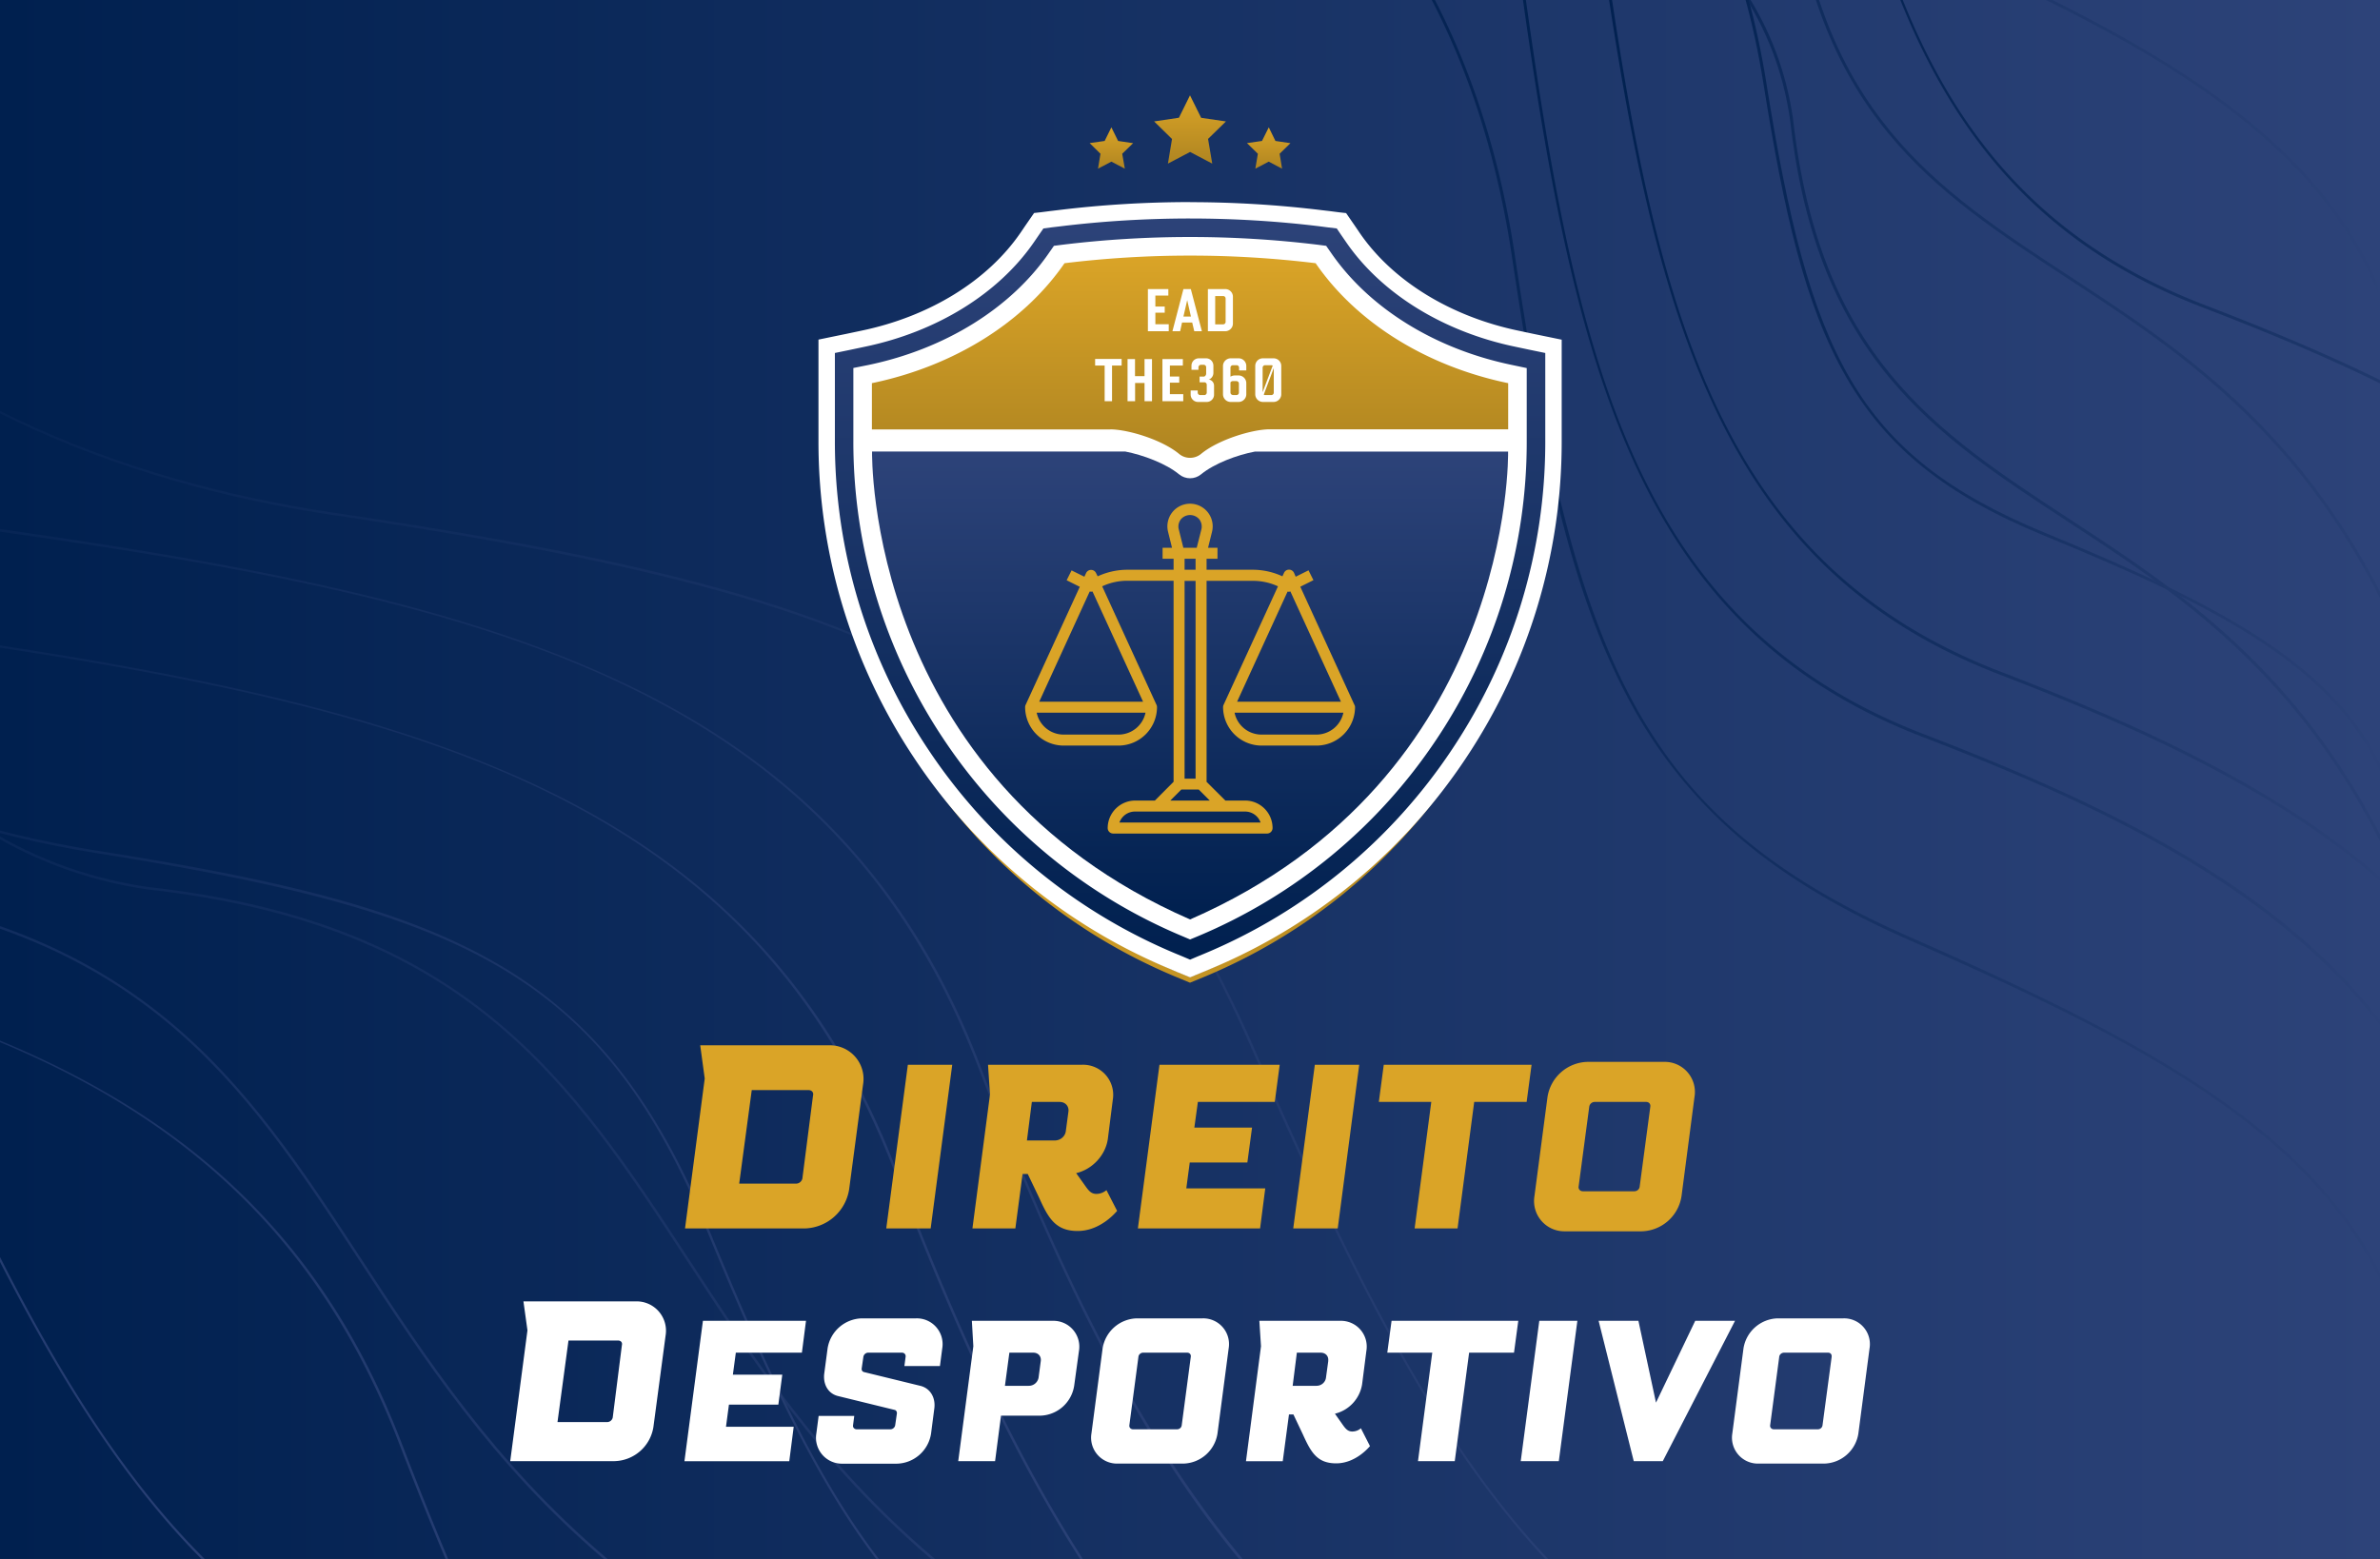
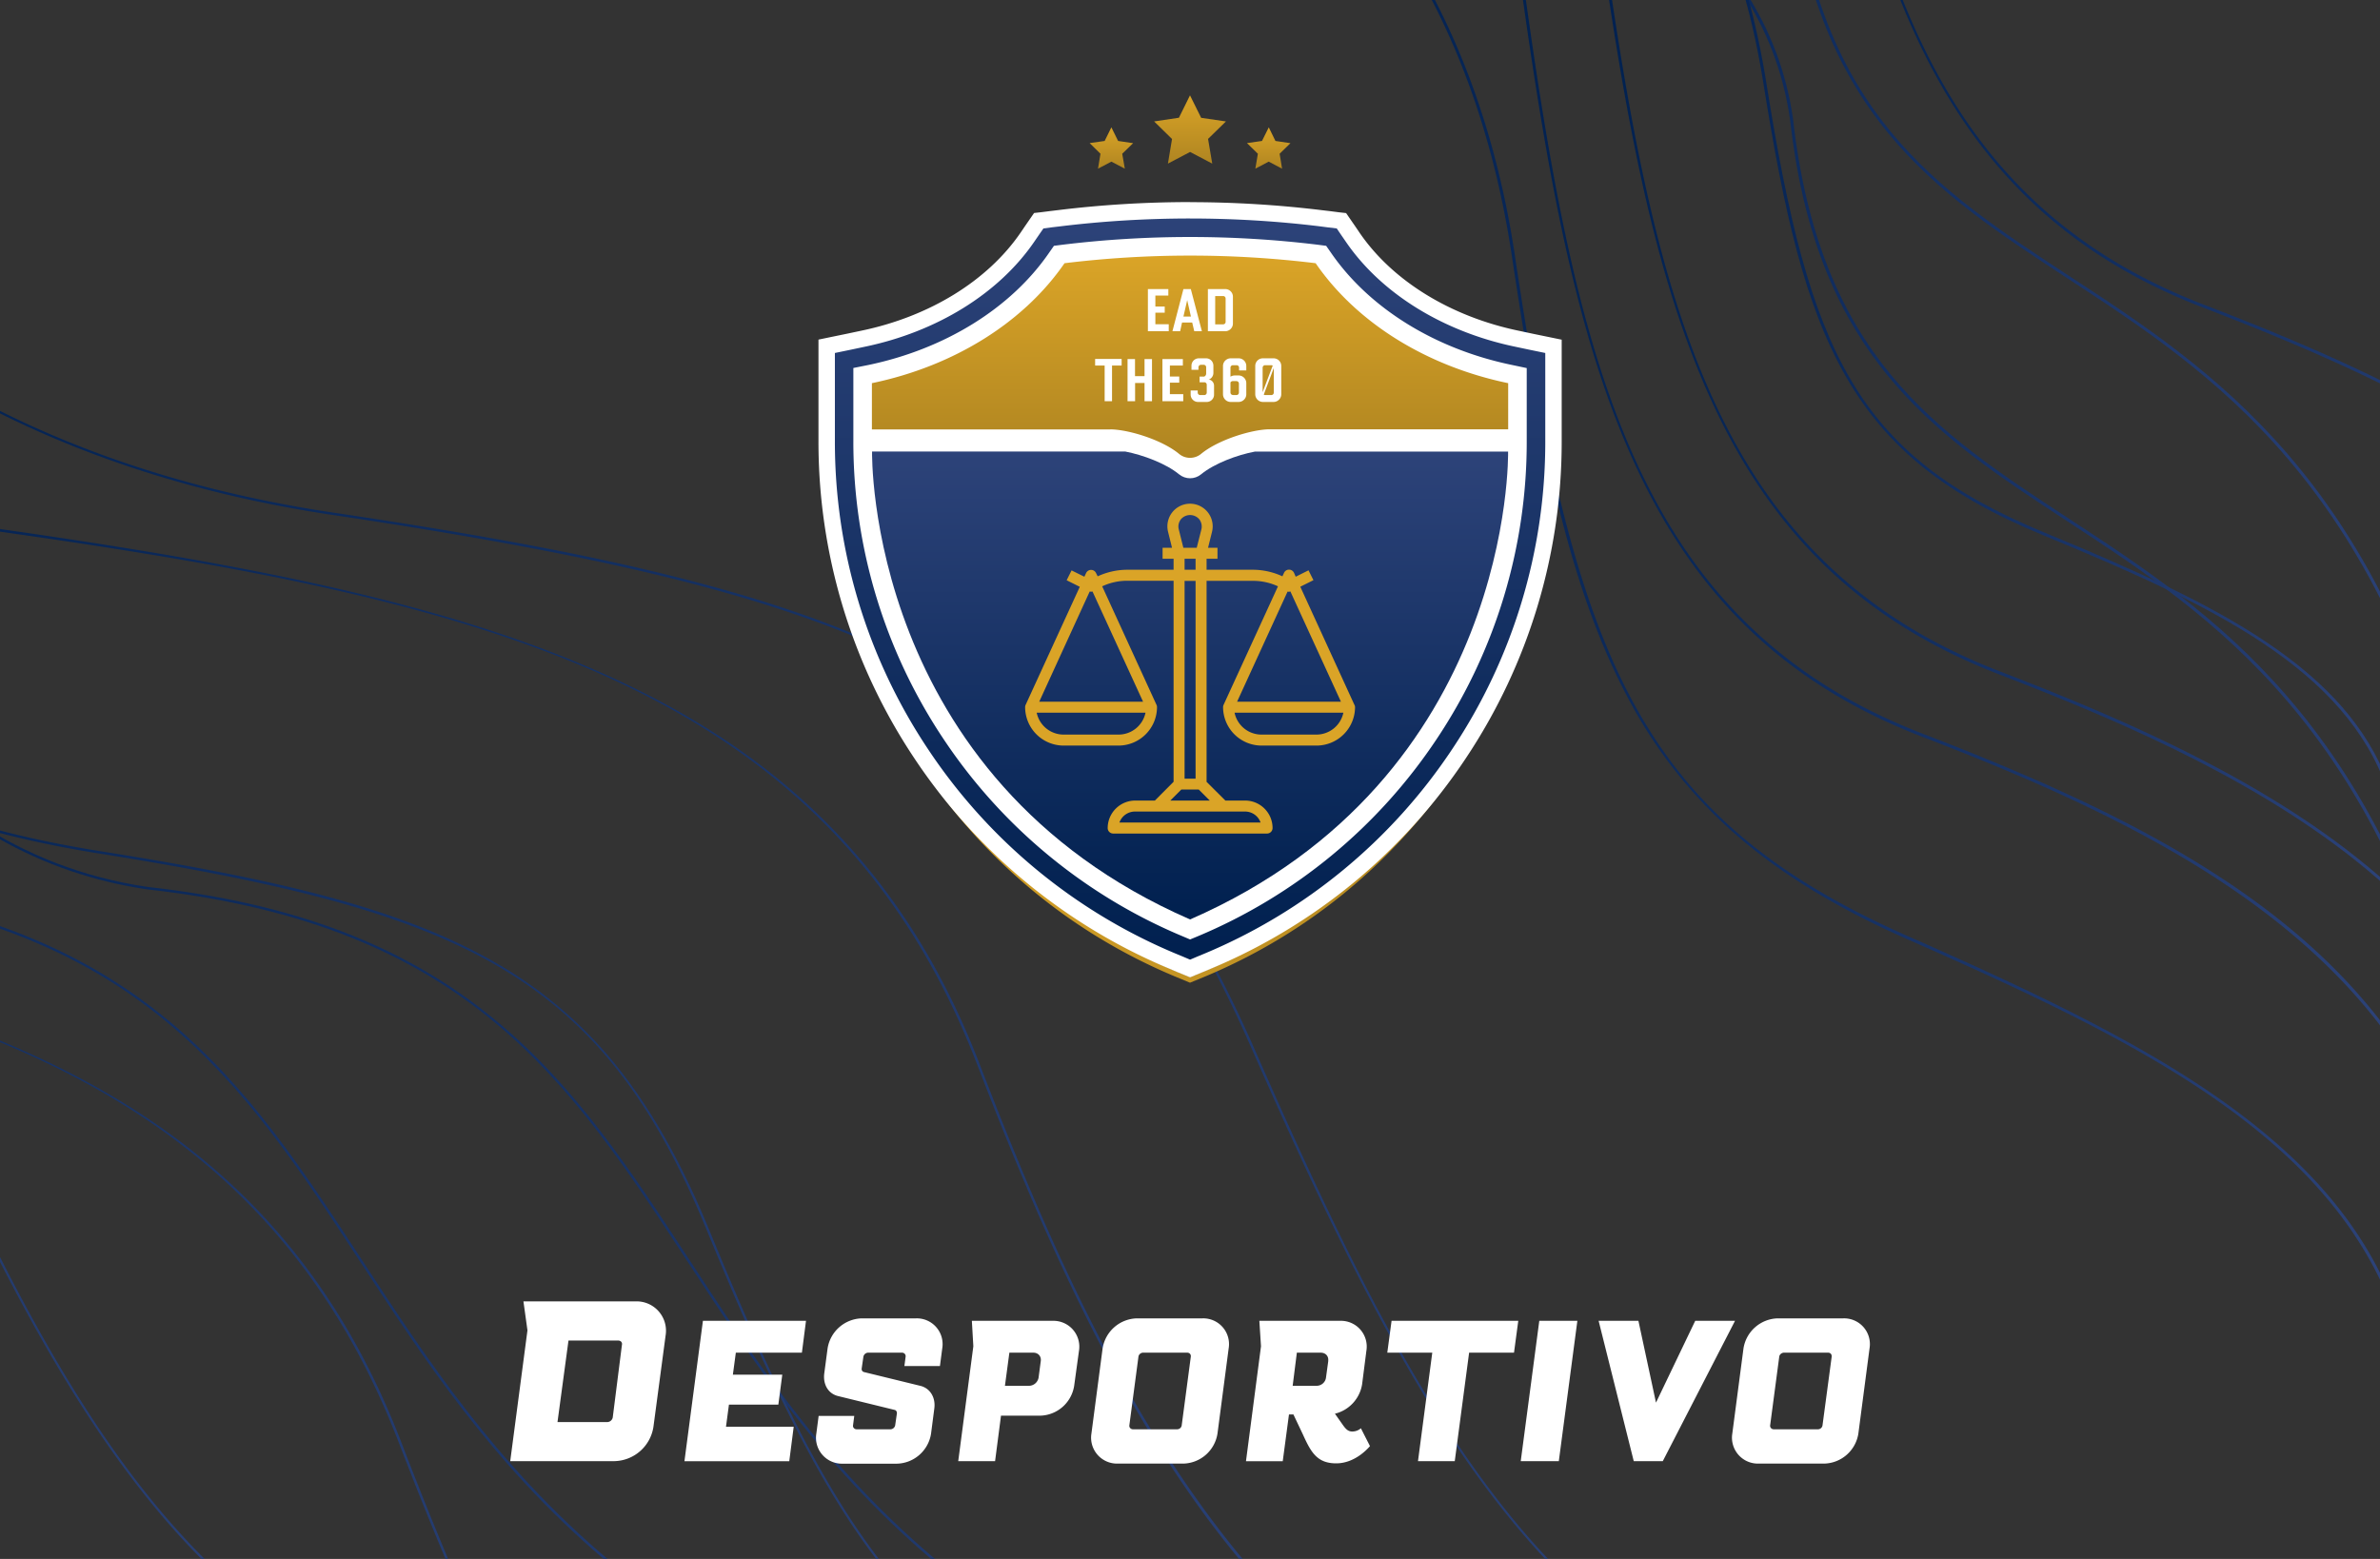
<svg xmlns="http://www.w3.org/2000/svg" xmlns:xlink="http://www.w3.org/1999/xlink" width="290" height="190">
  <rect width="100%" height="100%" fill="#333333" stroke="none" />
  <linearGradient id="a" gradientUnits="userSpaceOnUse" x1="0" y1="95" x2="290" y2="95">
    <stop offset="0" stop-color="#00204f" />
    <stop offset="1" stop-color="#2d4379" />
  </linearGradient>
-   <path fill="url(#a)" d="M0 0h290v190H0z" />
  <defs>
    <path id="b" d="M0 0h290v190H0z" />
  </defs>
  <clipPath id="c">
    <use xlink:href="#b" overflow="visible" />
  </clipPath>
  <g clip-path="url(#c)">
    <linearGradient id="d" gradientUnits="userSpaceOnUse" x1="177.48" y1="51.53" x2="300.44" y2="51.53">
      <stop offset="0" stop-color="#00204f" />
      <stop offset="1" stop-color="#2d4379" />
    </linearGradient>
    <path fill="url(#d)" d="M300.44 132.07l-.37-1.5c-10.32-42.3-30.43-55.44-48.17-67.04-8.1-5.3-15.74-10.3-21.76-17.6-6.73-8.17-10.55-18.16-12.04-31.46-3.45-23.62-26.28-33.96-39.58-38.02l-1.04-.32 122.96-5.15v161.09zM179.64-23.6c13.5 4.3 35.43 14.78 38.83 38.02 3.23 28.9 17.32 38.12 33.63 48.8 17.6 11.5 37.5 24.51 47.97 65.79V-28.63l-120.42 5.04z" />
    <linearGradient id="e" gradientUnits="userSpaceOnUse" x1="177.48" y1="21.91" x2="300.44" y2="21.91">
      <stop offset="0" stop-color="#00204f" />
      <stop offset="1" stop-color="#2d4379" />
    </linearGradient>
    <path fill="url(#e)" d="M300.44 102.45l-.37-1.5c-10.32-42.3-30.43-55.44-48.17-67.04-8.1-5.3-15.74-10.3-21.76-17.6-6.73-8.17-10.55-18.16-12.04-31.46-3.46-23.62-26.28-33.96-39.58-38.02l-1.04-.32 122.96-5.15v161.1zM179.64-53.2c13.5 4.3 35.43 14.78 38.83 38.02 3.23 28.9 17.32 38.12 33.63 48.8 17.6 11.5 37.5 24.51 47.97 65.79V-58.25L179.65-53.2z" />
    <linearGradient id="f" gradientUnits="userSpaceOnUse" x1="159.47" y1="71.28" x2="292.69" y2="71.28">
      <stop offset="0" stop-color="#00204f" />
      <stop offset="1" stop-color="#2d4379" />
    </linearGradient>
    <path fill="url(#f)" d="M292.7 162.86l-.37-1.11c-7.34-22.6-30.36-34.27-59.7-47.18-8.48-3.73-15.26-7.82-20.74-12.52a57.6 57.6 0 01-13.39-16.73c-7.13-13.24-10.74-30.5-14.27-54.04-3.16-21.15-11.38-38.4-24.44-51.27l-.32-.31h133.22v183.16zM160.36-19.94A79.67 79.67 0 01175.05.4c4.64 9.1 7.86 19.48 9.55 30.83 7.43 49.65 15.43 68.6 48.17 83 15.9 7 28.54 13.13 38.5 20.28 10.83 7.77 17.54 16.08 21.05 26.07v-180.5H160.37z" />
    <linearGradient id="g" gradientUnits="userSpaceOnUse" x1="158.06" y1="-51.63" x2="291.28" y2="-51.63">
      <stop offset="0" stop-color="#00204f" />
      <stop offset="1" stop-color="#2d4379" />
    </linearGradient>
-     <path fill="url(#g)" d="M291.28 39.96l-.36-1.12c-7.34-22.6-30.37-34.27-59.7-47.18-8.48-3.73-15.26-7.82-20.73-12.52a57.59 57.59 0 01-13.4-16.73c-7.13-13.24-10.74-30.5-14.26-54.04-3.17-21.15-11.4-38.4-24.45-51.27l-.32-.31h133.22V39.96zm-132.32-182.8a79.65 79.65 0 0114.68 20.32c4.64 9.1 7.86 19.48 9.55 30.83 7.43 49.65 15.43 68.6 48.18 83.01 15.9 7 28.53 13.12 38.5 20.27 10.82 7.77 17.53 16.08 21.04 26.07v-180.5H158.96z" />
    <g>
      <linearGradient id="h" gradientUnits="userSpaceOnUse" x1="192.67" y1="44.77" x2="292.69" y2="44.77">
        <stop offset="0" stop-color="#00204f" />
        <stop offset="1" stop-color="#2d4379" />
      </linearGradient>
      <path fill="url(#h)" d="M292.7 109.84l-.32-.3c-13.21-12.65-32.04-20.9-48.71-27.32-16.53-6.36-27.73-17.04-35.25-33.63-6.92-15.23-10.5-34.4-14.05-60.4a70.17 70.17 0 00-1.64-8.26l-.06-.23h100.02v130.14zM193.14-19.93c.7 2.68 1.23 5.4 1.6 8.07 6.5 47.72 13.43 80.03 49.05 93.73 16.58 6.38 35.28 14.58 48.52 27.1v-128.9h-99.17z" />
    </g>
    <g>
      <linearGradient id="i" gradientUnits="userSpaceOnUse" x1="217.45" y1=".04" x2="317.47" y2=".04">
        <stop offset="0" stop-color="#00204f" />
        <stop offset="1" stop-color="#2d4379" />
      </linearGradient>
      <path fill="url(#i)" d="M317.47 65.1l-.31-.3c-13.22-12.64-32.04-20.9-48.71-27.31-16.53-6.36-27.73-17.05-35.25-33.63-6.91-15.24-10.5-34.4-14.04-60.4a70.6 70.6 0 00-1.65-8.26l-.06-.24h100.02V65.12zM217.93-64.66c.7 2.7 1.23 5.42 1.6 8.08 6.5 47.72 13.43 80.03 49.05 93.73 16.57 6.37 35.27 14.57 48.52 27.1v-128.9h-99.17z" />
    </g>
    <g>
      <linearGradient id="j" gradientUnits="userSpaceOnUse" x1="199.2" y1="36.74" x2="291.28" y2="36.74">
        <stop offset="0" stop-color="#00204f" />
        <stop offset="1" stop-color="#2d4379" />
      </linearGradient>
      <path fill="url(#j)" d="M291.28 97.36l-.36-1.04c-5.15-14.88-21.34-22.58-41.97-31.09-11.87-4.9-19.06-10.68-24.03-19.33-5.02-8.74-7.56-20.13-10.04-35.67-2.47-15.48-7.49-26.53-15.34-33.79l-.34-.32h92.08V97.36zM200.14-23.5c7.72 7.32 12.66 18.34 15.1 33.68 5.22 32.73 10.85 45.22 33.85 54.72 11.2 4.62 20.08 8.66 27.1 13.38 7.52 5.06 12.22 10.47 14.72 16.95V-23.51h-90.77z" />
    </g>
    <g>
      <linearGradient id="k" gradientUnits="userSpaceOnUse" x1="180.81" y1="54.22" x2="292.69" y2="54.22">
        <stop offset="0" stop-color="#00204f" />
        <stop offset="1" stop-color="#2d4379" />
      </linearGradient>
      <path fill="url(#k)" d="M292.7 128.74l-.35-.5c-12.7-19.02-35.41-29.7-58.07-38.42-16.53-6.36-27.73-17.04-35.25-33.63-6.91-15.23-10.5-34.4-14.04-60.4a70.96 70.96 0 00-4.09-15.84l-.1-.25h111.9v149.04zM181.34-19.93a71.27 71.27 0 014 15.67c6.51 47.73 13.44 80.03 49.06 93.73 14.9 5.73 25.49 10.75 34.3 16.27 10.27 6.42 18 13.55 23.61 21.79V-19.93H181.35z" />
    </g>
  </g>
  <g clip-path="url(#c)">
    <linearGradient id="l" gradientUnits="userSpaceOnUse" x1="-40.46" y1="136.34" x2="175.61" y2="136.34">
      <stop offset="0" stop-color="#00204f" />
      <stop offset="1" stop-color="#2d4379" />
    </linearGradient>
    <path fill="url(#l)" d="M175.61 218.82H-40.47l.01-.16 6.9-164.8.25.85c5.49 17.94 19.44 48.73 51.32 53.39 17.88 2 31.33 7.14 42.32 16.2 9.83 8.1 16.56 18.39 23.7 29.29 15.63 23.91 33.35 51.01 90.36 64.93l1.22.3zm-215.76-.3h213.27c-56.18-14.04-73.8-40.98-89.35-64.77-14.39-22-26.81-41-65.8-45.35-13-1.9-24.28-8.32-33.53-19.08-7.44-8.66-13.58-20.3-17.77-33.69l-6.82 162.89z" />
    <linearGradient id="m" gradientUnits="userSpaceOnUse" x1="-80.36" y1="136.34" x2="135.71" y2="136.34">
      <stop offset="0" stop-color="#00204f" />
      <stop offset="1" stop-color="#2d4379" />
    </linearGradient>
    <path fill="url(#m)" d="M135.71 218.82H-80.37l.01-.16 6.9-164.8.25.85c5.48 17.94 19.44 48.73 51.32 53.39 17.88 2 31.33 7.14 42.32 16.2 9.83 8.1 16.56 18.39 23.69 29.29 15.64 23.91 33.36 51.01 90.37 64.93l1.22.3zm-215.76-.3h213.27c-56.18-14.04-73.8-40.98-89.35-64.77-14.39-22-26.82-41-65.8-45.35-13-1.9-24.28-8.32-33.53-19.08-7.45-8.66-13.58-20.3-17.78-33.69l-6.81 162.89z" />
    <linearGradient id="n" gradientUnits="userSpaceOnUse" x1="-28.73" y1="118.82" x2="217.29" y2="118.82">
      <stop offset="0" stop-color="#00204f" />
      <stop offset="1" stop-color="#2d4379" />
    </linearGradient>
    <path fill="url(#n)" d="M217.3 208.38H-28.74V29.26l.25.26c17.36 17.6 40.61 28.7 69.12 32.96 18.13 2.7 31.06 5.14 41.9 7.88 12.61 3.18 22.42 6.78 30.86 11.33a77.51 77.51 0 0122.52 18.02c6.31 7.37 11.83 16.5 16.84 27.9 17.4 39.55 33.14 70.58 63.63 80.48l.9.3zm-245.73-.3H215.4a62.06 62.06 0 01-19.27-10.73c-5.76-4.66-11.1-10.48-16.35-17.78-9.63-13.41-17.88-30.42-27.3-51.84-19.43-44.16-44.98-54.95-111.9-64.96-15.28-2.28-29.24-6.6-41.5-12.85a107.15 107.15 0 01-27.52-19.93v178.1z" />
    <linearGradient id="o" gradientUnits="userSpaceOnUse" x1="-194.31" y1="116.92" x2="51.72" y2="116.92">
      <stop offset="0" stop-color="#00204f" />
      <stop offset="1" stop-color="#2d4379" />
    </linearGradient>
    <path fill="url(#o)" d="M51.72 206.49H-194.3V27.36l.26.26c17.36 17.6 40.61 28.7 69.12 32.96 18.13 2.71 31.06 5.14 41.9 7.88 12.61 3.18 22.42 6.78 30.86 11.33A77.49 77.49 0 01-29.65 97.8c6.32 7.37 11.83 16.5 16.84 27.9 17.4 39.55 33.14 70.58 63.63 80.48l.9.3zm-245.72-.3H49.84a62.05 62.05 0 01-19.27-10.74c-5.76-4.66-11.11-10.48-16.35-17.78-9.63-13.41-17.88-30.42-27.3-51.84-19.43-44.16-44.98-54.95-111.9-64.95-15.28-2.29-29.24-6.61-41.5-12.86A107.13 107.13 0 01-194 28.1v178.1z" />
    <g>
      <linearGradient id="p" gradientUnits="userSpaceOnUse" x1="-28.73" y1="141.13" x2="146.25" y2="141.13">
        <stop offset="0" stop-color="#00204f" />
        <stop offset="1" stop-color="#2d4379" />
      </linearGradient>
-       <path fill="url(#p)" d="M146.25 208.38H-28.73V73.88l.18.05c3.7.97 7.46 1.71 11.15 2.22 35 4.77 60.83 9.6 81.34 18.9 10.98 4.98 19.86 11.03 27.15 18.49 7.73 7.91 13.65 17.38 18.1 28.95 8.64 22.47 19.77 47.84 36.82 65.65l.24.25zm-174.68-.3h173.98c-16.95-17.83-28.04-43.1-36.65-65.5C90.43 94.55 46.88 85.2-17.44 76.44a95.65 95.65 0 01-11-2.18v133.82z" />
    </g>
    <g>
      <linearGradient id="q" gradientUnits="userSpaceOnUse" x1="-88.99" y1="174.51" x2="86" y2="174.51">
        <stop offset="0" stop-color="#00204f" />
        <stop offset="1" stop-color="#2d4379" />
      </linearGradient>
      <path fill="url(#q)" d="M86 241.77H-89V107.25l.2.05c3.72.97 7.47 1.72 11.14 2.22 35 4.77 60.83 9.6 81.34 18.9 10.98 4.99 19.86 11.03 27.15 18.49 7.73 7.91 13.65 17.38 18.1 28.95 8.64 22.47 19.78 47.84 36.82 65.65l.25.26zm-174.7-.3H85.3c-16.95-17.84-28.03-43.11-36.65-65.5-18.47-48.04-62.02-57.38-126.34-66.15a95.8 95.8 0 01-11-2.18v133.82z" />
    </g>
    <g>
      <linearGradient id="r" gradientUnits="userSpaceOnUse" x1="-33.55" y1="144.63" x2="129.09" y2="144.63">
        <stop offset="0" stop-color="#00204f" />
        <stop offset="1" stop-color="#2d4379" />
      </linearGradient>
      <path fill="url(#r)" d="M129.1 206.49H-33.56V82.79l.26.28c9.8 10.6 24.7 17.36 45.57 20.68 20.93 3.34 36.26 6.77 48.03 13.53a51.93 51.93 0 0114.87 12.68c4.17 5.2 7.8 11.61 11.12 19.64 11.48 27.81 21.85 49.64 41.95 56.6l.84.29zm-162.35-.3h160.58c-8.93-3.31-16.35-9.69-23.3-20-6.34-9.43-11.79-21.4-18-36.47-12.82-31.04-29.67-38.63-73.8-45.67-20.74-3.3-35.63-10.01-45.48-20.5V206.2z" />
    </g>
    <g>
      <linearGradient id="s" gradientUnits="userSpaceOnUse" x1="-28.73" y1="133.14" x2="171.62" y2="133.14">
        <stop offset="0" stop-color="#00204f" />
        <stop offset="1" stop-color="#2d4379" />
      </linearGradient>
      <path fill="url(#s)" d="M171.62 208.38H-28.73V57.9l.2.08a95.75 95.75 0 0021.37 5.5c35 4.78 60.82 9.61 81.34 18.92 10.98 4.98 19.86 11.02 27.14 18.48 7.73 7.92 13.66 17.38 18.1 28.95 11.75 30.54 26.15 61.16 51.8 78.28l.4.27zm-200.05-.3h199.06c-11.2-7.57-20.88-18.02-29.59-31.95-7.42-11.87-14.18-26.12-21.9-46.2C100.67 81.9 57.12 72.57-7.2 63.8a96.07 96.07 0 01-21.23-5.45v149.74z" />
    </g>
  </g>
  <g>
    <path fill="#FFF" d="M187.25 43.47s-18.04-2.42-25.93-15.44l-32.1.65-4.48 3.58-7.9 6.77-5.54 3.2-8.52 1.67.4 18.1 3.06 12.12 5.46 13.26 9.35 12.04 10.77 9.44 6.76 4.22 6.44 2.76 12.93-6.5 9.44-7.75 8.35-10.25L181.62 79l4.75-14.02.88-13.97v-7.55z" />
    <linearGradient id="t" gradientUnits="userSpaceOnUse" x1="100.89" y1="73.74" x2="189.12" y2="73.74">
      <stop offset="0" stop-color="#daa427" />
      <stop offset="1" stop-color="#af8521" />
    </linearGradient>
    <path fill="url(#t)" d="M145 119.77l-1.88-.78c-12.55-5.26-23.17-14.03-30.7-25.36s-11.53-24.5-11.53-38.11V44.36l3.9-.8c8.84-1.84 16.39-6.5 20.7-12.79l1.25-1.81 2.19-.27a132.87 132.87 0 0132.16 0l2.18.27 1.25 1.81c4.32 6.29 11.87 10.95 20.71 12.78l3.9.8v11.17c0 13.6-4 26.79-11.53 38.11s-18.15 20.1-30.7 25.36l-1.9.78zm-43.47-74.9v10.65a67.96 67.96 0 0011.41 37.76 67.96 67.96 0 0030.43 25.12l1.64.69 1.64-.69a67.96 67.96 0 0030.42-25.12 67.95 67.95 0 0011.42-37.76V44.88l-3.39-.7c-9-1.87-16.7-6.63-21.1-13.05l-1.09-1.58-1.9-.23a132.2 132.2 0 00-32 0l-1.9.23-1.09 1.58c-4.41 6.42-12.1 11.18-21.1 13.04l-3.4.7z" />
    <linearGradient id="u" gradientUnits="userSpaceOnUse" x1="145.01" y1="31.14" x2="145.01" y2="55.8">
      <stop offset="0" stop-color="#daa427" />
      <stop offset="1" stop-color="#af8521" />
    </linearGradient>
    <path fill="url(#u)" d="M135.28 52.33c2.09 0 6.25 1.22 8.39 2.99.77.64 1.9.64 2.68 0 2.14-1.77 6.3-3 8.38-3h29.04V46.7c-10.1-2.1-18.55-7.47-23.46-14.62a126.5 126.5 0 00-30.6 0c-4.92 7.15-13.37 12.52-23.47 14.62v5.64h29.04z" />
    <linearGradient id="v" gradientUnits="userSpaceOnUse" x1="145.01" y1="11.62" x2="145.01" y2="19.94">
      <stop offset="0" stop-color="#daa427" />
      <stop offset="1" stop-color="#af8521" />
    </linearGradient>
    <path fill="url(#v)" d="M145 11.62l1.36 2.74 3.02.44-2.18 2.13.51 3.01-2.7-1.42-2.7 1.42.5-3-2.18-2.14 3.02-.45z" />
    <linearGradient id="w" gradientUnits="userSpaceOnUse" x1="154.59" y1="15.52" x2="154.59" y2="20.56">
      <stop offset="0" stop-color="#daa427" />
      <stop offset="1" stop-color="#af8521" />
    </linearGradient>
    <path fill="url(#w)" d="M154.6 15.52l.81 1.66 1.83.27-1.32 1.29.3 1.82-1.63-.86-1.63.86.31-1.82-1.33-1.3 1.83-.26z" />
    <linearGradient id="x" gradientUnits="userSpaceOnUse" x1="135.42" y1="15.52" x2="135.42" y2="20.56">
      <stop offset="0" stop-color="#daa427" />
      <stop offset="1" stop-color="#af8521" />
    </linearGradient>
    <path fill="url(#x)" d="M135.42 15.52l.82 1.66 1.83.27-1.33 1.29.32 1.82-1.64-.86-1.63.86.3-1.82-1.32-1.3 1.83-.26z" />
    <g>
      <g fill="#FFF">
        <path d="M139.87 35.23h2.49v.79h-1.58v1.34h1.14v.75h-1.14v1.41h1.63v.85h-2.54v-5.14zM144.2 35.23h.9l1.35 5.14h-.93l-.25-1.06h-1.24l-.23 1.06h-.94l1.34-5.14zm.91 3.34l-.45-1.99-.46 2h.91zM147.18 40.37v-5.14h2.11c.52 0 .94.42.94.93v3.28c0 .5-.42.93-.94.93h-2.11zm1.86-.84a.3.3 0 00.3-.3v-2.85a.3.3 0 00-.3-.3h-.97v3.45h.97zM133.44 44.55v-.8h3.23v.8h-1.17v4.35h-.9v-4.35h-1.16zM137.4 43.76h.9v2.08h1.16v-2.08h.91v5.14h-.91v-2.22h-1.15v2.22h-.92v-5.14zM141.64 43.76h2.49v.79h-1.58v1.34h1.14v.75h-1.14v1.4h1.63v.86h-2.54v-5.14zM145.09 47.59h.85v.26c0 .16.14.3.3.3h.5a.3.3 0 00.3-.3v-.96a.3.3 0 00-.3-.3h-.57v-.69h.5c.17 0 .3-.2.3-.36v-.78a.3.3 0 00-.3-.3h-.33c-.17 0-.31.14-.31.3v.31h-.85v-.5c0-.5.4-.9.9-.9h.88c.5 0 .89.4.89.9v.88c0 .42-.3.74-.57.8.32.04.65.33.65.76v1.1c0 .48-.4.88-.89.88h-1.06a.9.9 0 01-.9-.88v-.52zM149.02 44.6c0-.5.42-.93.94-.93h.97c.51 0 .93.42.93.93v.55h-.88v-.33a.3.3 0 00-.3-.31h-.45a.3.3 0 00-.3.3v1.1c.16-.1.36-.15.54-.15h.45c.52 0 .94.42.94.94v1.36c0 .5-.42.93-.94.93h-.96a.94.94 0 01-.94-.93V44.6zm1.21 3.55h.43a.3.3 0 00.3-.31v-1.09a.3.3 0 00-.3-.3h-.44a.33.33 0 00-.29.16v1.23c0 .16.13.3.3.3zM152.95 44.6c0-.52.42-.93.93-.93h1.3c.52 0 .94.41.94.93v3.46c0 .5-.42.93-.94.93h-1.3a.94.94 0 01-.93-.93V44.6zm.9 3.2l1.23-3.24a.32.32 0 00-.17-.05h-.77c-.16 0-.29.15-.29.3v2.99zm1.36-2.95l-1.22 3.24c.04.04.1.06.15.06h.77a.3.3 0 00.3-.3v-3z" />
      </g>
    </g>
    <linearGradient id="y" gradientUnits="userSpaceOnUse" x1="145.01" y1="112.06" x2="145.01" y2="55.03">
      <stop offset="0" stop-color="#00204f" />
      <stop offset="1" stop-color="#2d4379" />
    </linearGradient>
    <path fill="url(#y)" d="M183.76 55.04H152.9c-2.16.41-4.93 1.44-6.55 2.77-.78.64-1.9.64-2.68 0-1.62-1.33-4.4-2.36-6.56-2.78h-30.85c0 .16-.76 39.8 38.75 57.03 39.5-17.24 38.75-56.87 38.75-57.02z" />
    <g>
      <path fill="#DAA427" d="M165.03 85.9l-6.59-14.39 1.6-.8-.6-1.2-1.56.78-.2-.46a.67.67 0 00-1.23 0l-.19.41a8.6 8.6 0 00-3.62-.8h-5.62V68.1h1.33v-1.34h-1.15l.48-1.93a2.76 2.76 0 10-5.35 0l.48 1.93h-1.15v1.34H143v1.34h-5.63c-1.25 0-2.49.28-3.62.8l-.2-.4a.67.67 0 00-1.21 0l-.21.45-1.56-.77-.6 1.2 1.6.8-6.6 14.39a.67.67 0 00-.06.28 4.7 4.7 0 004.69 4.68h6.7a4.7 4.7 0 004.68-4.68c0-.1-.02-.2-.06-.28l-6.62-14.45c.96-.45 2.01-.68 3.07-.68H143v24.5l-2.28 2.29h-2.4a3.36 3.36 0 00-3.35 3.35c0 .37.3.67.67.67h18.75c.37 0 .67-.3.67-.67 0-1.85-1.5-3.35-3.35-3.35h-2.4l-2.29-2.28v-24.5h5.63c1.06 0 2.1.22 3.07.67l-6.63 14.45a.67.67 0 00-.06.28 4.7 4.7 0 004.69 4.68h6.7a4.7 4.7 0 004.69-4.68.6.6 0 00-.07-.28zm-28.73 3.63h-6.7a3.35 3.35 0 01-3.28-2.67h13.26a3.36 3.36 0 01-3.28 2.67zm2.97-4.01h-12.64l6.15-13.43c.11.03.23.03.34 0l6.16 13.43zm4.62-22.23a1.47 1.47 0 012.24 0c.27.35.36.8.26 1.22l-.57 2.25h-1.63l-.56-2.25c-.11-.42-.01-.87.26-1.22zm.45 6.15V68.1h1.34v1.34h-1.34zm1.34 1.34V94.9h-1.34V70.8h1.34zm6.02 28.13a2 2 0 011.9 1.34H136.4a2.01 2.01 0 011.9-1.34h13.4zm-4.3-1.34h-4.8l1.34-1.34h2.13l1.34 1.34zm9.49-25.47c.11.03.23.03.34-.02l6.16 13.44h-12.65l6.15-13.42zm3.52 17.43h-6.7a3.35 3.35 0 01-3.28-2.67h13.26a3.36 3.36 0 01-3.28 2.67z" />
    </g>
    <g>
      <linearGradient id="z" gradientUnits="userSpaceOnUse" x1="145.01" y1="118.03" x2="145.01" y2="25.63">
        <stop offset="0" stop-color="#00204f" />
        <stop offset="1" stop-color="#2d4379" />
      </linearGradient>
      <path fill="url(#z)" d="M142.88 117.14a68.45 68.45 0 01-30.65-25.3 68.46 68.46 0 01-11.5-38.05V42.21l4.4-.92c8.56-1.77 15.86-6.27 20.03-12.34l1.4-2.05 2.47-.3a131.88 131.88 0 0131.95 0l2.47.3 1.4 2.05c4.18 6.07 11.48 10.57 20.04 12.34l4.4.92v11.58a68.47 68.47 0 01-11.5 38.05 68.47 68.47 0 01-30.65 25.3l-2.13.89-2.13-.9zm-37.9-63.35a64.23 64.23 0 0010.8 35.69 64.25 64.25 0 0028.74 23.73l.49.2.48-.2a64.23 64.23 0 0028.75-23.73 64.23 64.23 0 0010.79-35.69v-8.12l-1-.2c-9.63-2-17.9-7.15-22.68-14.11l-.33-.47-.56-.07a127.88 127.88 0 00-30.91 0l-.56.07-.32.47c-4.79 6.96-13.06 12.1-22.69 14.1l-1 .2v8.13z" />
      <path fill="#FFF" d="M145 26.63c5.3 0 10.63.32 15.86.96l1 .13 1.02.12.57.84.58.84c4.31 6.27 11.85 10.93 20.66 12.75l1.8.38 1.8.37V53.8a67.46 67.46 0 01-11.34 37.5 67.45 67.45 0 01-30.2 24.93l-.87.36-.87.37-.87-.37-.87-.36a67.45 67.45 0 01-30.2-24.94 67.47 67.47 0 01-11.34-37.49V43.02l1.8-.37 1.8-.38c8.81-1.82 16.34-6.48 20.66-12.76l.57-.83.58-.84 1-.13 1.02-.12c5.22-.64 10.56-.96 15.85-.96m0 87.87l.87-.36a65.22 65.22 0 0029.2-24.1 65.23 65.23 0 0010.95-36.25v-8.93l-1.8-.38c-9.38-1.94-17.42-6.93-22.06-13.69l-.58-.83-1-.13a128.92 128.92 0 00-31.16 0l-1.01.13-.58.83c-4.64 6.76-12.68 11.75-22.06 13.7l-1.8.36v8.94a65.23 65.23 0 0010.96 36.24 65.24 65.24 0 0029.2 24.1l.87.37m0-89.87c-5.38 0-10.8.33-16.1.98l-1 .12-1.02.13-.89.1-.51.74-.58.84-.57.84c-4.03 5.86-11.1 10.21-19.42 11.93l-1.8.38-1.8.37-1.59.33V53.8a69.47 69.47 0 0011.67 38.6 69.45 69.45 0 0031.1 25.67l.86.37.88.36.77.32.77-.32.87-.36.88-.37a69.44 69.44 0 0031.09-25.67 69.46 69.46 0 0011.67-38.6V41.4l-1.6-.33-1.8-.37-1.79-.38c-8.31-1.72-15.4-6.07-19.42-11.93l-.57-.84-.58-.84-.51-.74-.9-.1-1-.13-1.02-.12a133.1 133.1 0 00-16.1-.98zm-15.45 7.2l.11-.01a126.8 126.8 0 0130.67 0l.11.01.07.1c4.93 7.17 13.43 12.46 23.3 14.51l.2.04v7.31a63.24 63.24 0 01-10.61 35.14 63.22 63.22 0 01-28.3 23.36l-.1.05-.1-.05a63.24 63.24 0 01-28.3-23.36 63.24 63.24 0 01-10.63-35.14v-7.3l.2-.05c9.89-2.05 18.38-7.34 23.31-14.52l.07-.1z" />
    </g>
    <g>
-       <path fill="#DAA427" d="M101 127.4a4.1 4.1 0 014.16 4.8l-1.69 12.73a5.63 5.63 0 01-5.42 4.79H83.47l2.4-18.27-.55-4.05h15.67zm-1.93 6.1c.08-.32-.12-.64-.55-.64H91.6l-1.53 11.4h6.92a.8.8 0 00.78-.63l1.3-10.14zM107.99 149.72l2.63-19.95h5.41l-2.63 19.95h-5.41zM120.39 129.77h11.48a3.67 3.67 0 013.72 4.29l-.6 4.74c-.28 2-1.89 3.72-3.86 4.18l.95 1.33c.5.7.8 1.2 1.51 1.2.7 0 1.16-.4 1.23-.46l1.3 2.53c-.21.24-2.07 2.45-4.81 2.45-2.7 0-3.58-1.58-4.7-4.07l-1.38-2.88h-.63l-.88 6.64h-5.23l2.14-16.33-.24-3.62zm9.8 5.7c.07-.6-.32-1.17-1.1-1.17h-3.36l-.6 4.7h3.37c.77 0 1.3-.55 1.37-1.15l.32-2.39zM138.65 149.72l2.63-19.95h14.65l-.6 4.53h-9.37l-.43 3.13h7.03l-.57 4.25h-7.02l-.42 3.16h9.62l-.63 4.88h-14.89zM157.58 149.72l2.63-19.95h5.41L163 149.72h-5.41zM179.63 134.3l-2.03 15.42h-5.23l2.03-15.42h-6.39l.6-4.53h18.01l-.6 4.53h-6.39zM200.04 150.07h-9.34a3.69 3.69 0 01-3.73-4.28l1.59-12.08a5.06 5.06 0 014.84-4.29h9.34a3.67 3.67 0 013.73 4.29l-1.58 12.08a5.04 5.04 0 01-4.85 4.28zm1.05-15.2c.04-.29-.14-.57-.52-.57h-6.25a.68.68 0 00-.67.57l-1.3 9.76c-.04.28.17.56.52.56h6.26c.38 0 .63-.28.66-.56l1.3-9.76z" />
      <path fill="#FFF" d="M77.46 158.61a3.58 3.58 0 013.64 4.18l-1.48 11.11a4.92 4.92 0 01-4.73 4.18H62.17l2.1-15.94-.49-3.53h13.68zm-1.68 5.31c.07-.27-.1-.54-.48-.54h-6.03l-1.34 9.94h6.03a.7.7 0 00.7-.55l1.12-8.85zM83.4 178.08l2.25-17.1h12.56l-.5 3.88h-8.05l-.36 2.68h6.02l-.48 3.65h-6.02l-.36 2.7h8.25l-.54 4.2H83.4zM112.13 168.9c1.26.3 1.9 1.5 1.71 2.8l-.39 3.01a4.32 4.32 0 01-4.16 3.68h-6.62a3.16 3.16 0 01-3.2-3.68l.28-2.14h4.34l-.15 1.15c-.04.24.15.48.45.48h4.12a.6.6 0 00.57-.51l.21-1.45c0-.18-.09-.36-.27-.4l-6.86-1.68c-1.3-.3-1.9-1.5-1.72-2.8l.4-3.01a4.34 4.34 0 014.15-3.67h6.62a3.14 3.14 0 013.2 3.67l-.28 2.14h-4.33l.15-1.15c.03-.24-.15-.48-.45-.48h-4.13a.61.61 0 00-.57.52l-.21 1.44c0 .18.06.33.27.4l6.87 1.68zM128.27 160.98a3.15 3.15 0 013.2 3.67l-.58 4.22a4.3 4.3 0 01-4.16 3.67h-4.76l-.72 5.54h-4.49l1.84-14-.18-3.1h9.85zm-1.45 4.88c.06-.52-.27-1-.93-1h-2.9l-.54 4.04h2.9c.66 0 1.11-.48 1.2-1l.27-2.04zM144.2 178.38h-8.01a3.16 3.16 0 01-3.2-3.67l1.36-10.36a4.34 4.34 0 014.16-3.67h8a3.14 3.14 0 013.2 3.67l-1.36 10.36a4.32 4.32 0 01-4.15 3.67zm.9-13.03c.03-.25-.12-.49-.45-.49h-5.36c-.3 0-.54.24-.57.48l-1.11 8.38c-.03.24.15.48.45.48h5.36c.33 0 .54-.24.57-.48l1.11-8.38zM153.44 160.98h9.85a3.14 3.14 0 013.2 3.67l-.52 4.07a4.41 4.41 0 01-3.31 3.58l.81 1.15c.42.6.7 1.02 1.3 1.02.6 0 .99-.33 1.05-.4l1.11 2.18c-.18.2-1.77 2.1-4.12 2.1-2.32 0-3.07-1.35-4.04-3.49l-1.17-2.47h-.54l-.76 5.7h-4.48l1.83-14.01-.2-3.1zm8.4 4.88c.07-.52-.26-1-.93-1h-2.89l-.51 4.04h2.89c.66 0 1.11-.48 1.17-1l.28-2.04zM179.01 164.86l-1.75 13.22h-4.48l1.74-13.22h-5.48l.52-3.88H185l-.52 3.88h-5.48zM185.3 178.08l2.26-17.1h4.64l-2.26 17.1h-4.63zM201.78 170.95l4.78-9.97h4.85l-8.8 17.1h-3.54l-4.28-17.1h4.85l2.14 9.97zM222.28 178.38h-8a3.16 3.16 0 01-3.2-3.67l1.36-10.36a4.34 4.34 0 014.15-3.67h8.01a3.14 3.14 0 013.2 3.67l-1.36 10.36a4.32 4.32 0 01-4.16 3.67zm.9-13.03c.04-.25-.11-.49-.44-.49h-5.36c-.3 0-.55.24-.58.48l-1.11 8.38c-.03.24.15.48.45.48h5.36c.33 0 .54-.24.57-.48l1.12-8.38z" />
    </g>
  </g>
</svg>